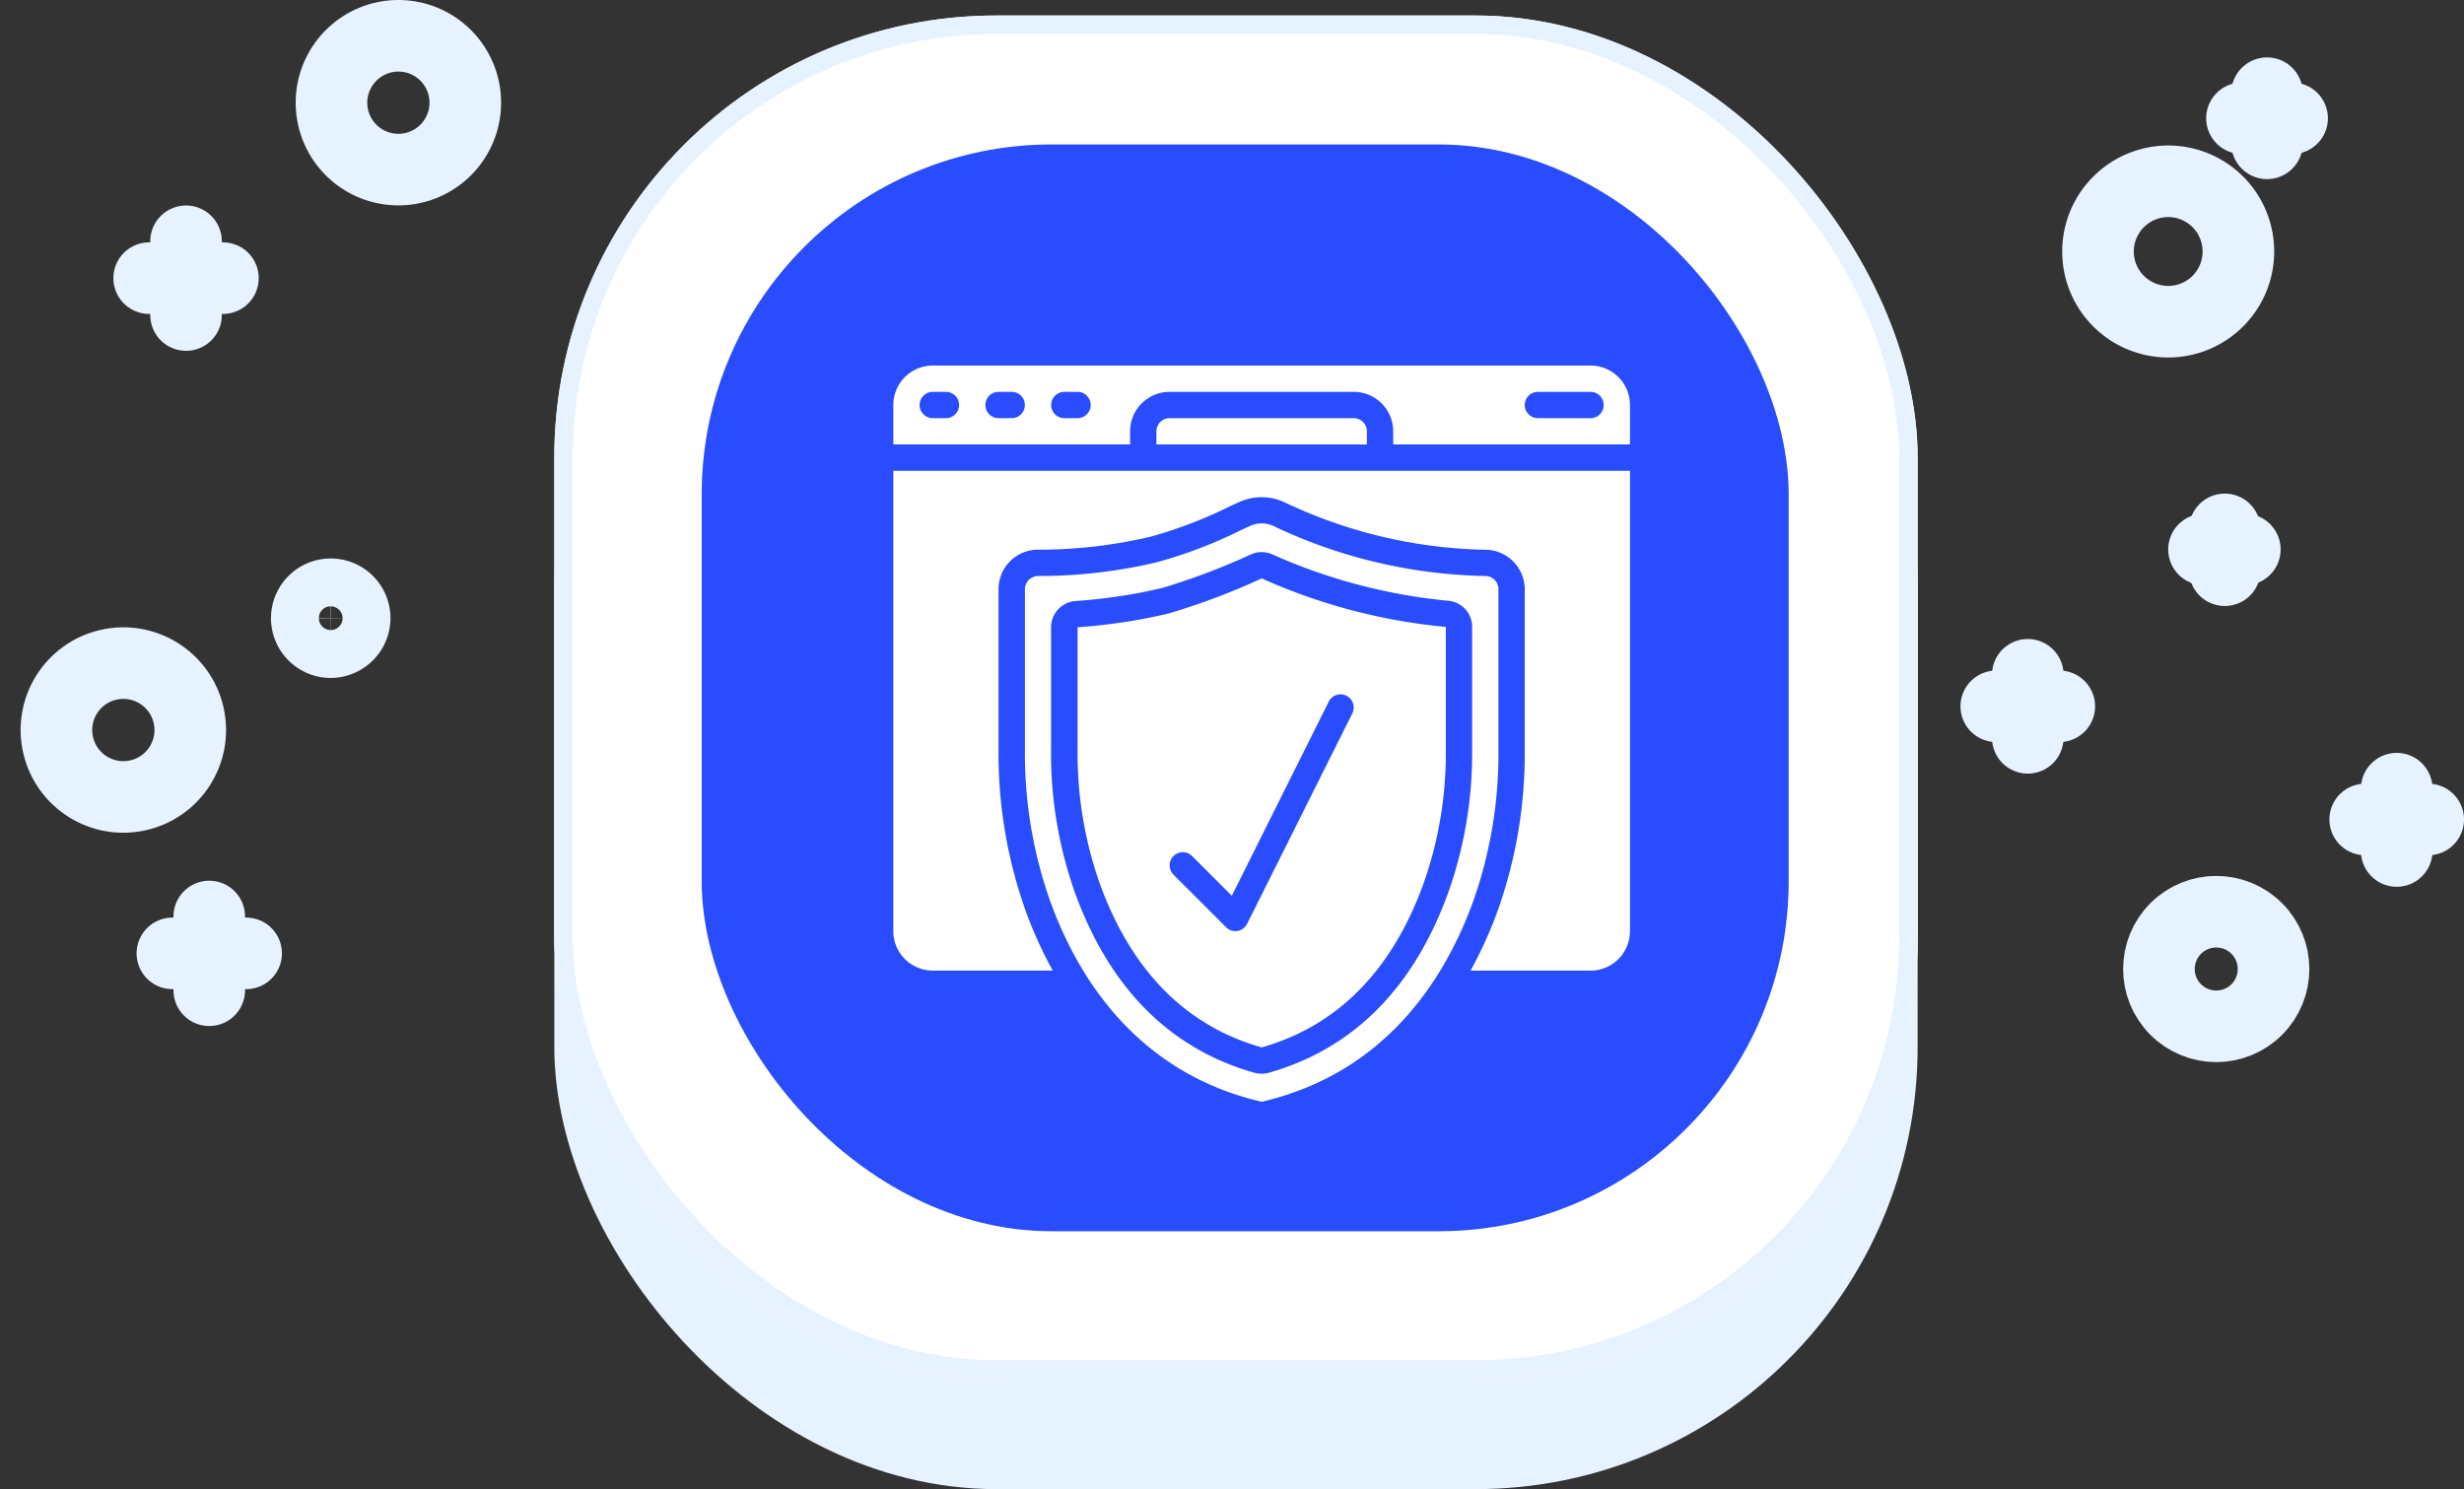
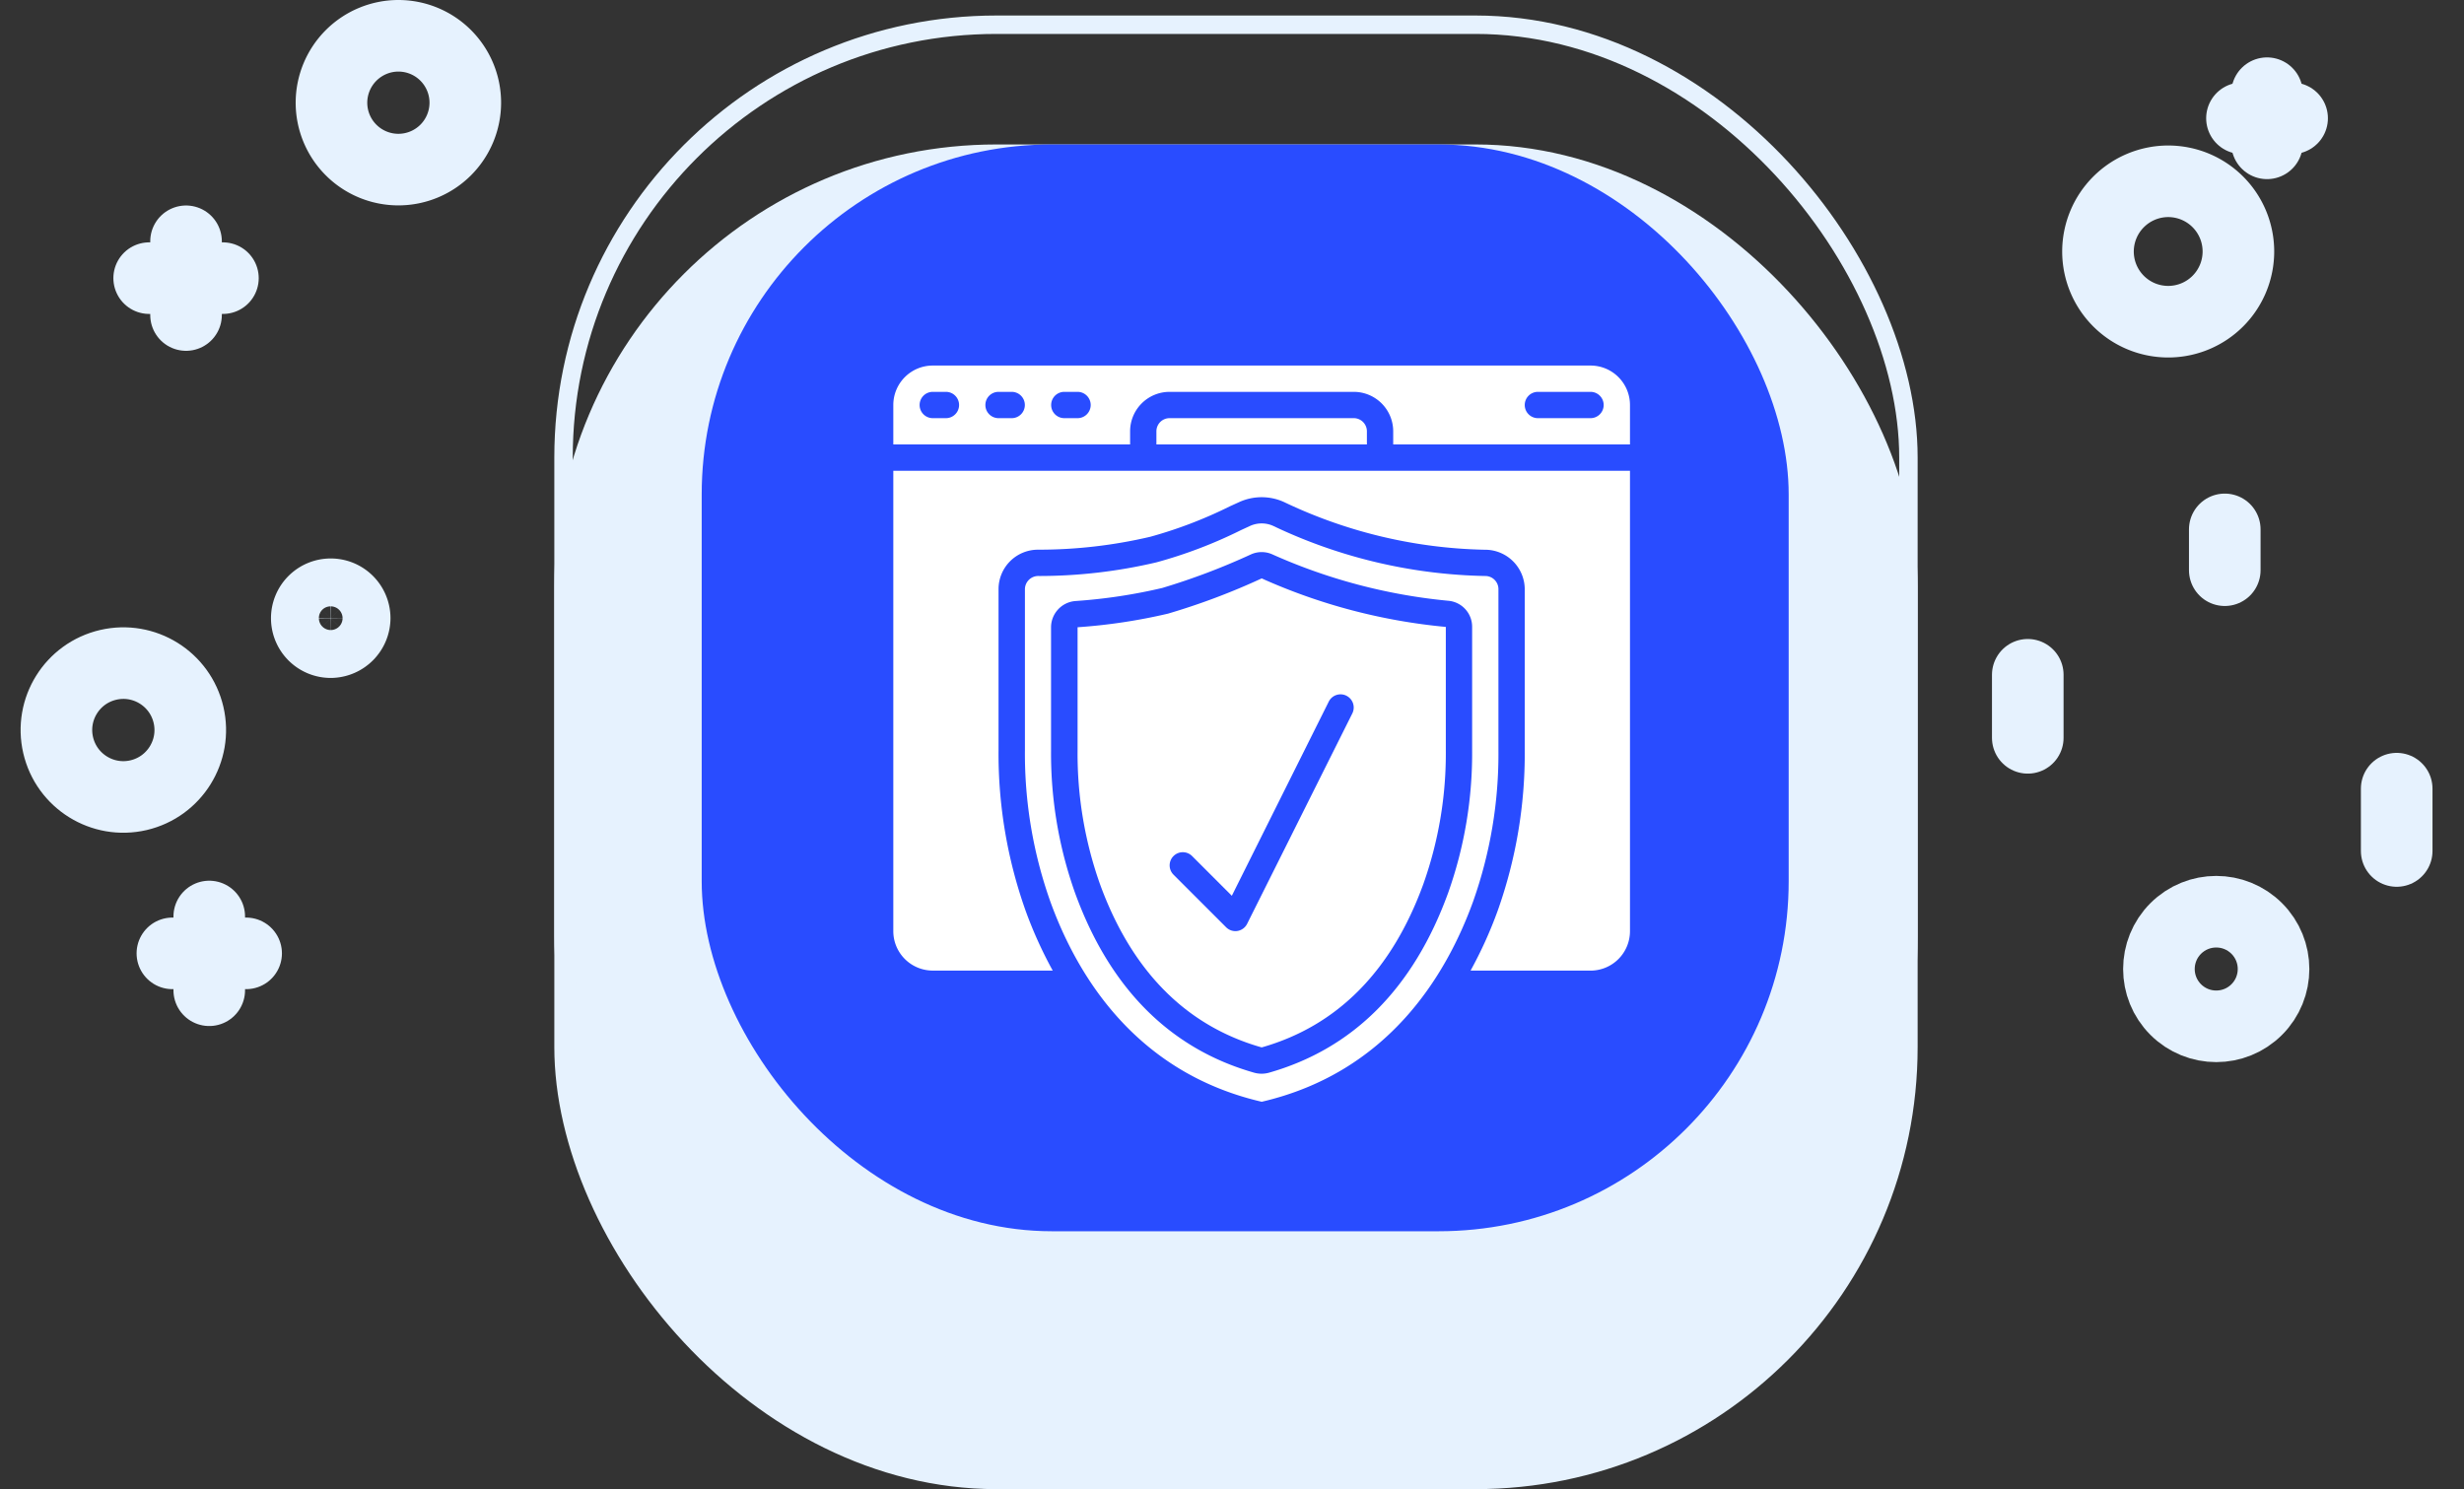
<svg xmlns="http://www.w3.org/2000/svg" width="133.744" height="80.842" viewBox="0 0 133.744 80.842">
  <rect x="0" y="0" width="133.744" height="80.842" fill="#333333" stroke="none" />
  <g id="icon-website-security" transform="translate(2.333 0.842)">
    <rect id="Rectangle_285" data-name="Rectangle 285" width="74" height="73" rx="24" transform="translate(27.755 7)" fill="#e6f2fe" />
    <g id="Rectangle_284" data-name="Rectangle 284" transform="translate(27.755)" fill="#fff" stroke="#e6f2fe" stroke-width="1">
-       <rect width="74" height="74" rx="24" stroke="none" />
      <rect x="0.5" y="0.5" width="73" height="73" rx="23.5" fill="none" />
    </g>
    <rect id="Rectangle_286" data-name="Rectangle 286" width="59" height="59" rx="19" transform="translate(35.755 7)" fill="#294cff" />
    <g id="Group_3561" data-name="Group 3561" transform="translate(106.022 4.217)">
      <g id="Group_1868" data-name="Group 1868" transform="translate(13.337 0)">
        <line id="Line_1" data-name="Line 1" y2="2.722" transform="translate(1.361)" fill="none" stroke="#e6f2fe" stroke-linecap="round" stroke-linejoin="round" stroke-miterlimit="10" stroke-width="3.886" />
        <line id="Line_2" data-name="Line 2" x2="2.722" transform="translate(0 1.361)" fill="none" stroke="#e6f2fe" stroke-linecap="round" stroke-linejoin="round" stroke-miterlimit="10" stroke-width="3.886" />
      </g>
      <g id="Group_1870" data-name="Group 1870" transform="translate(11.276 23.68)">
        <line id="Line_5" data-name="Line 5" y2="2.216" transform="translate(1.128)" fill="none" stroke="#e6f2fe" stroke-linecap="round" stroke-linejoin="round" stroke-miterlimit="10" stroke-width="3.886" />
-         <line id="Line_6" data-name="Line 6" x2="2.216" transform="translate(0 1.089)" fill="none" stroke="#e6f2fe" stroke-linecap="round" stroke-linejoin="round" stroke-miterlimit="10" stroke-width="3.886" />
      </g>
      <path id="Path_2247" data-name="Path 2247" d="M420.4,88.611a3.811,3.811,0,1,0,3.811-3.811A3.817,3.817,0,0,0,420.4,88.611Z" transform="translate(-414.878 -80.017)" fill="none" stroke="#e6f2fe" stroke-linecap="round" stroke-linejoin="round" stroke-miterlimit="10" stroke-width="3.886" />
      <g id="Group_1871" data-name="Group 1871" transform="translate(20.025 37.756)">
        <line id="Line_7" data-name="Line 7" y1="3.383" transform="translate(1.711)" fill="none" stroke="#e6f2fe" stroke-linecap="round" stroke-linejoin="round" stroke-miterlimit="10" stroke-width="3.886" />
-         <line id="Line_8" data-name="Line 8" x1="3.422" transform="translate(0 1.672)" fill="none" stroke="#e6f2fe" stroke-linecap="round" stroke-linejoin="round" stroke-miterlimit="10" stroke-width="3.886" />
      </g>
      <g id="Group_1872" data-name="Group 1872" transform="translate(0 31.574)">
        <line id="Line_9" data-name="Line 9" y1="3.422" transform="translate(1.711)" fill="none" stroke="#e6f2fe" stroke-linecap="round" stroke-linejoin="round" stroke-miterlimit="10" stroke-width="3.886" />
-         <line id="Line_10" data-name="Line 10" x1="3.422" transform="translate(0 1.711)" fill="none" stroke="#e6f2fe" stroke-linecap="round" stroke-linejoin="round" stroke-miterlimit="10" stroke-width="3.886" />
      </g>
      <circle id="Ellipse_306" data-name="Ellipse 306" cx="3.111" cy="3.111" r="3.111" transform="translate(7.541 47.547) rotate(-45)" fill="none" stroke="#e6f2fe" stroke-linecap="round" stroke-linejoin="round" stroke-miterlimit="10" stroke-width="3.886" />
    </g>
    <g id="Group_3562" data-name="Group 3562" transform="translate(0 1.101)">
      <g id="Group_1875" data-name="Group 1875" transform="translate(7.024 47.812)">
        <line id="Line_13" data-name="Line 13" y2="4.003" transform="translate(2.001 0)" fill="none" stroke="#e6f2fe" stroke-linecap="round" stroke-linejoin="round" stroke-miterlimit="10" stroke-width="3.886" />
        <line id="Line_14" data-name="Line 14" x2="4.003" transform="translate(0 2.001)" fill="none" stroke="#e6f2fe" stroke-linecap="round" stroke-linejoin="round" stroke-miterlimit="10" stroke-width="3.886" />
      </g>
      <g id="Group_1876" data-name="Group 1876" transform="translate(5.764 11.156)">
        <line id="Line_15" data-name="Line 15" y2="4.003" transform="translate(2.001)" fill="none" stroke="#e6f2fe" stroke-linecap="round" stroke-linejoin="round" stroke-miterlimit="10" stroke-width="3.886" />
        <line id="Line_16" data-name="Line 16" x2="4.003" transform="translate(0 2.001)" fill="none" stroke="#e6f2fe" stroke-linecap="round" stroke-linejoin="round" stroke-miterlimit="10" stroke-width="3.886" />
      </g>
      <circle id="Ellipse_307" data-name="Ellipse 307" cx="3.632" cy="3.632" r="3.632" transform="matrix(0.974, -0.227, 0.227, 0.974, 0, 34.976)" fill="none" stroke="#e6f2fe" stroke-linecap="round" stroke-linejoin="round" stroke-miterlimit="10" stroke-width="3.886" />
      <path id="Path_2248" data-name="Path 2248" d="M89.2,63.932A3.632,3.632,0,1,0,92.832,60.3,3.638,3.638,0,0,0,89.2,63.932Z" transform="translate(-73.541 -60.3)" fill="none" stroke="#e6f2fe" stroke-linecap="round" stroke-linejoin="round" stroke-miterlimit="10" stroke-width="3.886" />
      <path id="Path_2251" data-name="Path 2251" d="M88.194,143.4a1.3,1.3,0,1,0-1.3,1.3A1.313,1.313,0,0,0,88.194,143.4Z" transform="translate(-71.275 -111.782)" fill="none" stroke="#e6f2fe" stroke-linecap="round" stroke-linejoin="round" stroke-miterlimit="10" stroke-width="3.886" />
    </g>
    <g id="noun-website-security-4361942" transform="translate(44.155 17.003)">
      <path id="Path_5400" data-name="Path 5400" d="M4.142,37.134h6.511a22.992,22.992,0,0,1-1.472-3.25,25.453,25.453,0,0,1-1.469-8.706V16.426a2.142,2.142,0,0,1,2.142-2.142,26.48,26.48,0,0,0,6.091-.7,24.01,24.01,0,0,0,4.324-1.654l.508-.231a2.938,2.938,0,0,1,2.433,0,26.491,26.491,0,0,0,10.879,2.588,2.154,2.154,0,0,1,2.185,2.142v8.751a25.453,25.453,0,0,1-1.469,8.706,22.992,22.992,0,0,1-1.472,3.25h6.511a2.142,2.142,0,0,0,2.142-2.142V10H2V34.991A2.142,2.142,0,0,0,4.142,37.134Z" transform="translate(0 -2.288)" fill="#fff" />
      <path id="Path_5401" data-name="Path 5401" d="M20.934,20.092a30.69,30.69,0,0,1-4.927.743v6.682a21.185,21.185,0,0,0,1.209,7.243c1.714,4.723,4.665,7.712,8.771,8.881h.027c4.1-1.169,7.053-4.155,8.767-8.881a21.185,21.185,0,0,0,1.214-7.243v-6.7A31.556,31.556,0,0,1,26,18.183a36.889,36.889,0,0,1-5.071,1.909ZM30.6,24.554a.714.714,0,0,1,.32.958L25.209,36.937a.714.714,0,0,1-.525.386.691.691,0,0,1-.114.009.714.714,0,0,1-.5-.209l-2.856-2.856a.714.714,0,1,1,1.01-1.01l2.156,2.156L29.64,24.874a.714.714,0,0,1,.962-.32Z" transform="translate(-4.005 -4.628)" fill="#fff" />
      <path id="Path_5402" data-name="Path 5402" d="M22.714,6A.714.714,0,0,0,22,6.714v.714H33.425V6.714A.714.714,0,0,0,32.711,6Z" transform="translate(-5.719 -1.144)" fill="#fff" />
      <path id="Path_5403" data-name="Path 5403" d="M37.705,26.322V17.571a.714.714,0,0,0-.714-.714,27.911,27.911,0,0,1-11.512-2.72,1.52,1.52,0,0,0-1.252,0l-.5.231a25.088,25.088,0,0,1-4.591,1.749,27.834,27.834,0,0,1-6.376.74.725.725,0,0,0-.757.714v8.751a24.022,24.022,0,0,0,1.383,8.22c1.485,4.092,4.679,9.283,11.47,10.858,6.791-1.577,9.984-6.766,11.469-10.858A24.005,24.005,0,0,0,37.705,26.322Zm-1.428,0a22.616,22.616,0,0,1-1.3,7.732c-1.88,5.179-5.151,8.464-9.724,9.767a1.494,1.494,0,0,1-.808,0c-4.57-1.3-7.844-4.588-9.724-9.767a22.616,22.616,0,0,1-1.3-7.732V19.636a1.433,1.433,0,0,1,1.334-1.421,29.213,29.213,0,0,0,4.7-.708,36.558,36.558,0,0,0,4.828-1.828,1.415,1.415,0,0,1,1.142,0A30.37,30.37,0,0,0,34.967,18.2a1.415,1.415,0,0,1,1.31,1.416Z" transform="translate(-2.859 -3.432)" fill="#fff" />
      <path id="Path_5404" data-name="Path 5404" d="M14.853,5.57a2.142,2.142,0,0,1,2.142-2.142h10A2.142,2.142,0,0,1,29.134,5.57v.714H41.986V4.142A2.142,2.142,0,0,0,39.844,2H4.142A2.142,2.142,0,0,0,2,4.142V6.284H14.853ZM36.988,3.428h2.856a.714.714,0,0,1,0,1.428H36.988a.714.714,0,1,1,0-1.428ZM4.856,4.856H4.142a.714.714,0,1,1,0-1.428h.714a.714.714,0,1,1,0,1.428Zm3.57,0H7.712a.714.714,0,1,1,0-1.428h.714a.714.714,0,0,1,0,1.428Zm3.57,0h-.714a.714.714,0,1,1,0-1.428H12a.714.714,0,1,1,0,1.428Z" fill="#fff" />
    </g>
  </g>
</svg>